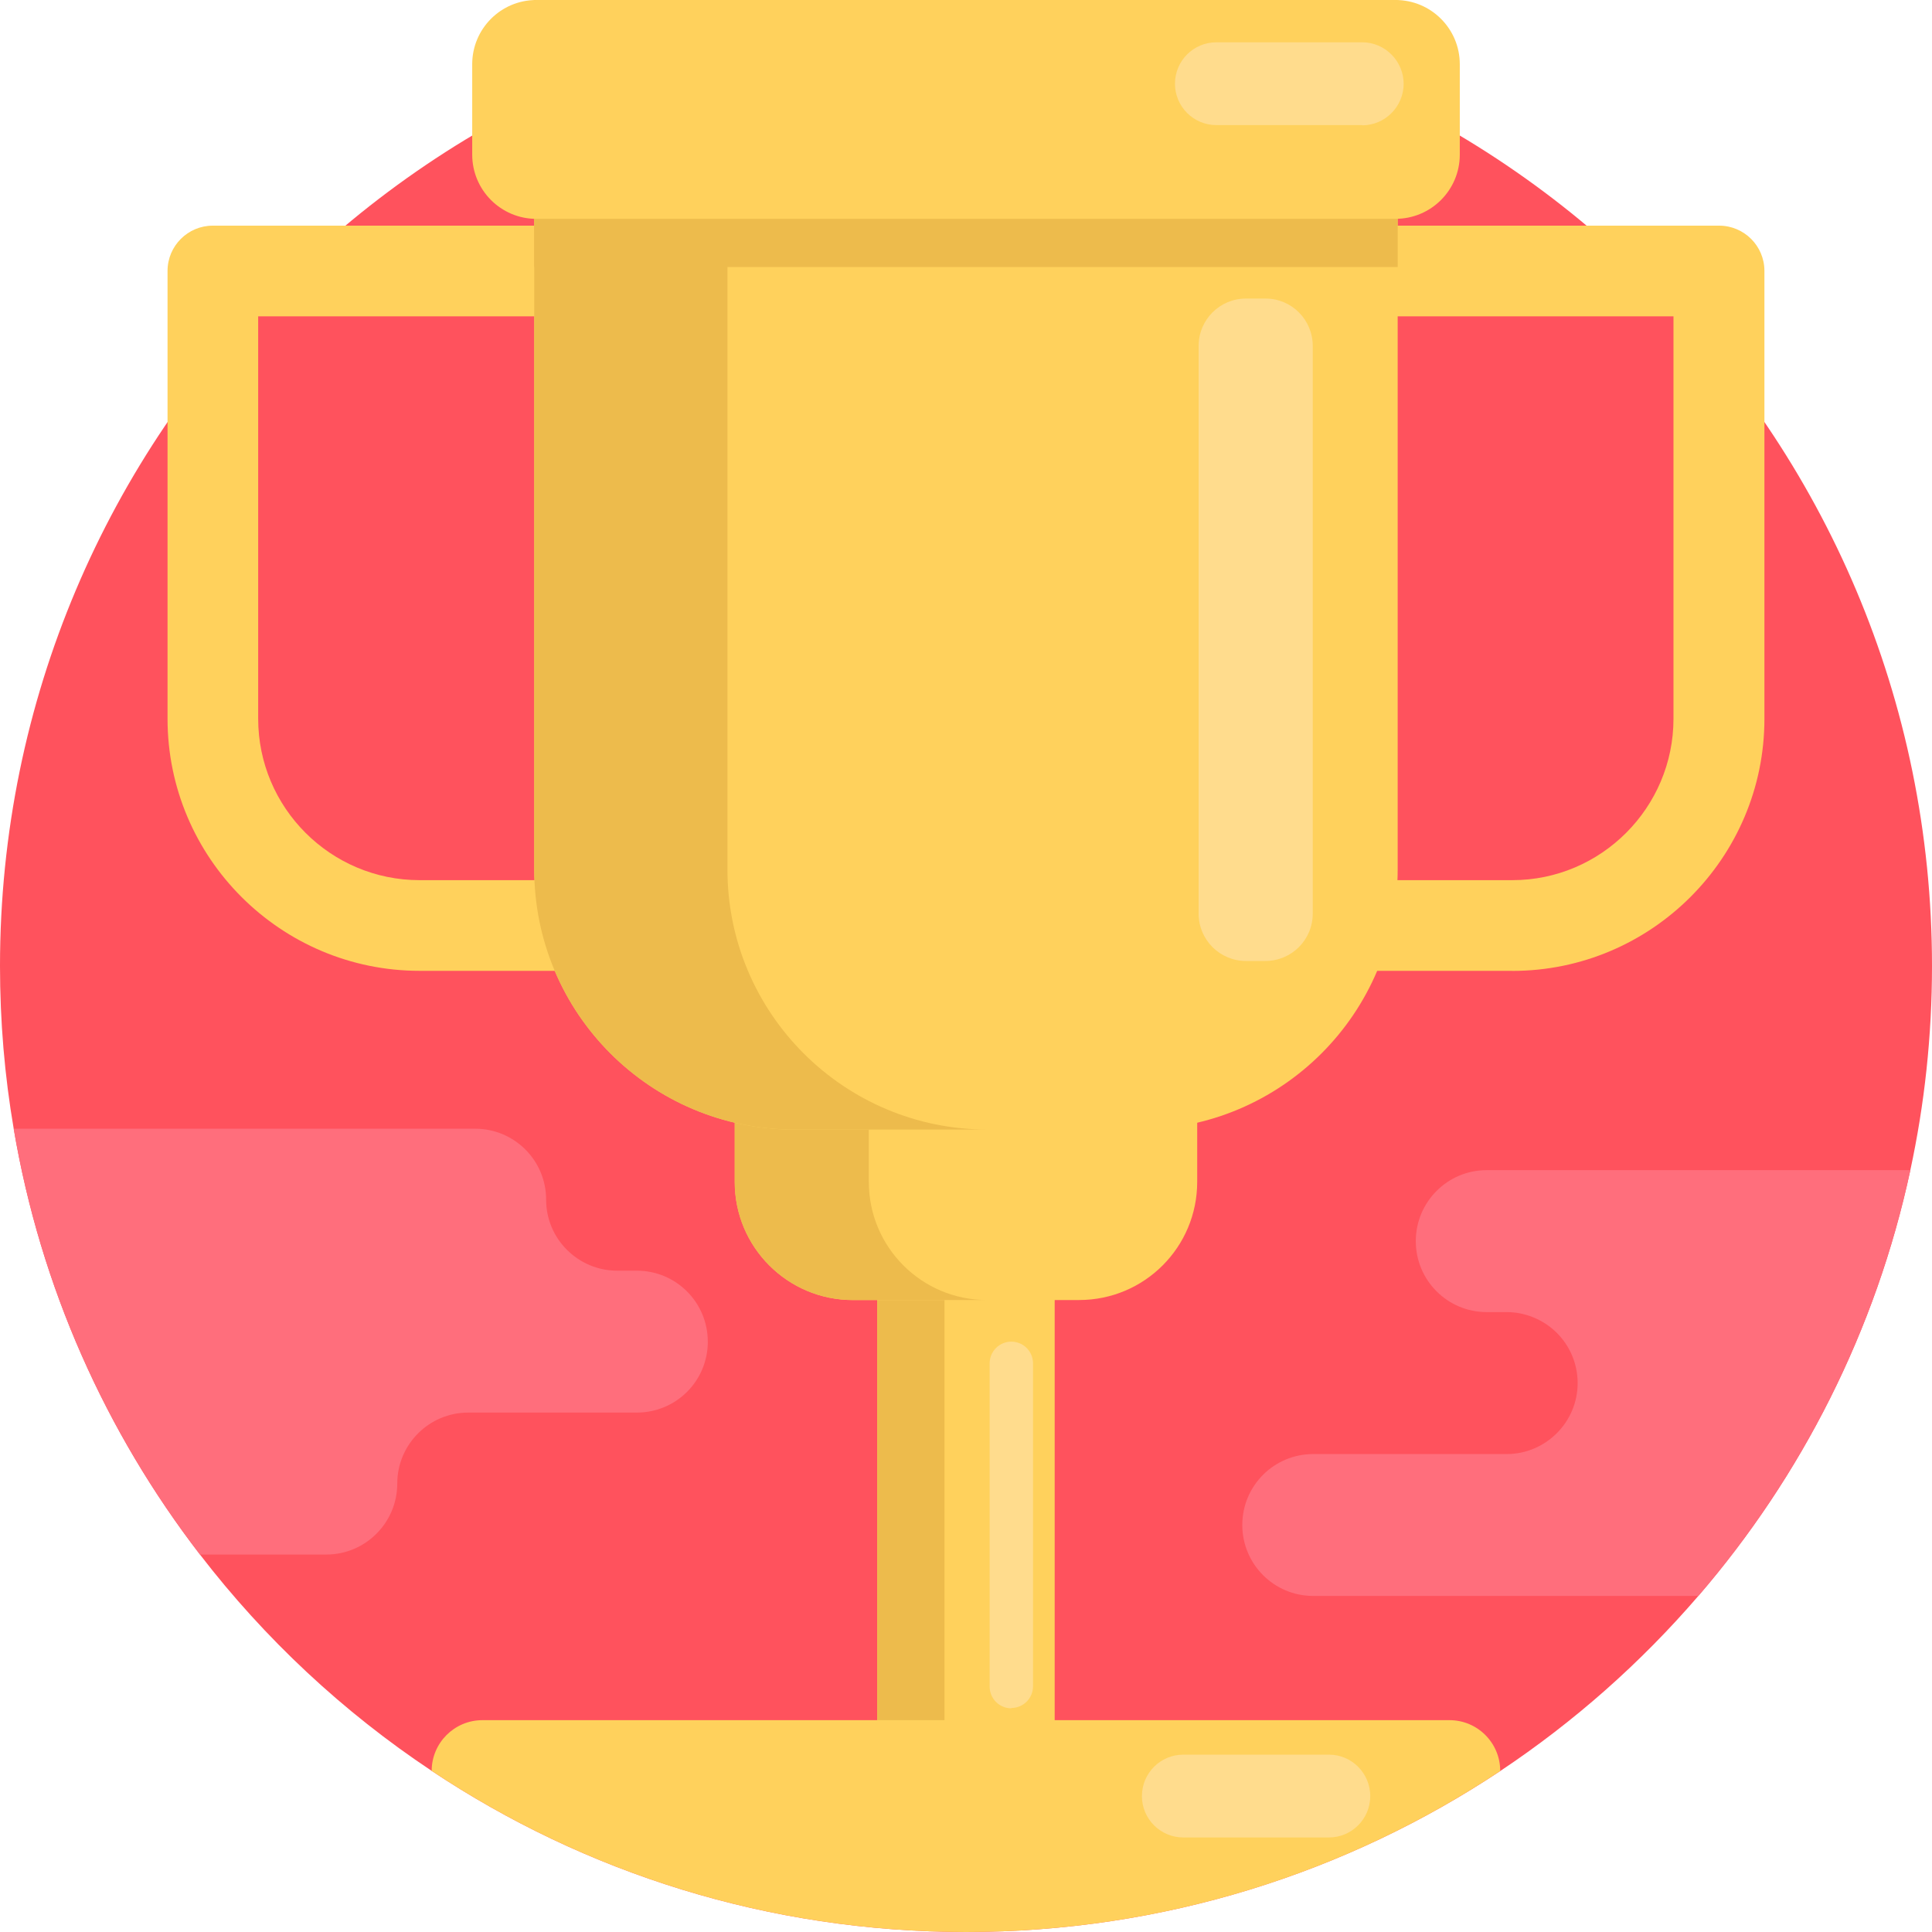
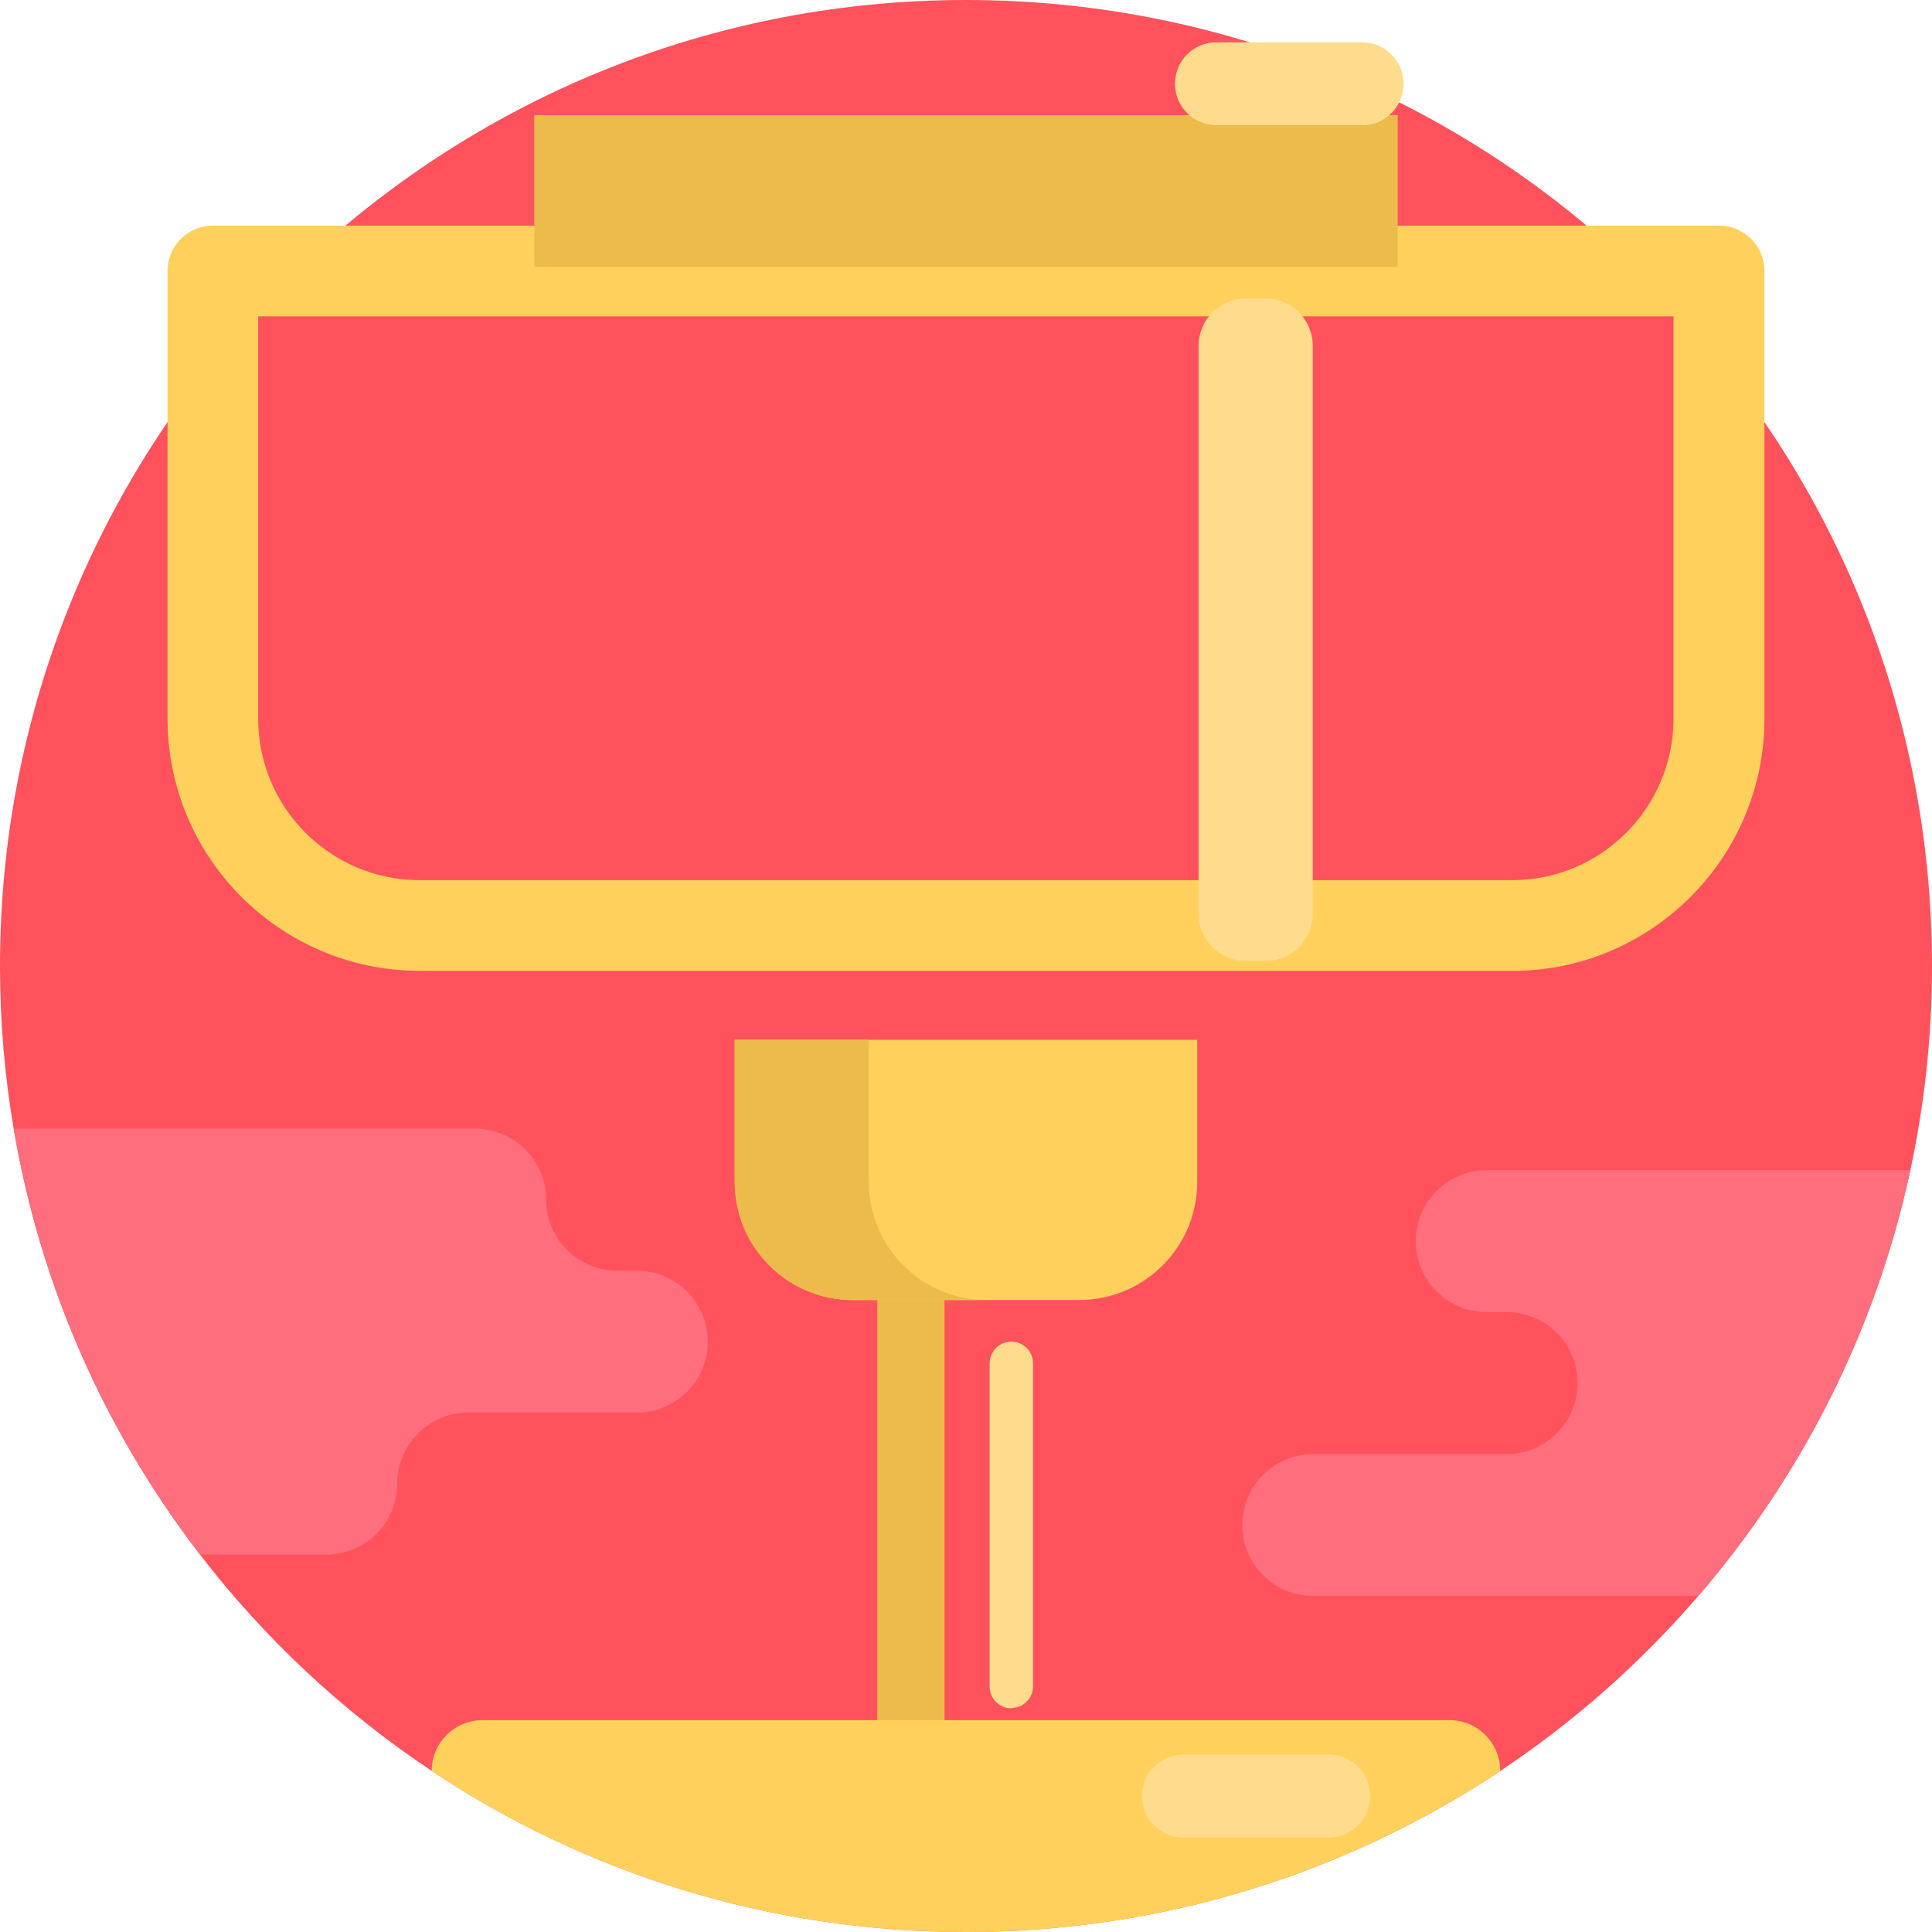
<svg xmlns="http://www.w3.org/2000/svg" viewBox="0 0 512 512">
  <path d="M512 256c0 18.57-1.98 36.66-5.74 54.1-9.13 42.5-28.8 81.07-56.18 112.84-15.28 17.75-32.95 33.38-52.5 46.4C357 496.28 308.34 512 256 512c-52.36 0-101.04-15.7-141.6-42.7-23.47-15.6-44.23-35-61.4-57.32C28.08 379.6 10.74 341.1 3.63 299.12 1.23 285.1 0 270.7 0 256 0 114.62 114.6 0 256 0s256 114.6 256 256z" fill="#FF525D" />
  <path d="M506.26 310.1c-9.13 42.5-28.82 81.07-56.18 112.84H348c-10.37 0-18.78-8.42-18.78-18.8 0-5.2 2.1-9.9 5.5-13.3 3.4-3.4 8.1-5.5 13.3-5.5h51.27c10.3 0 18.8-8.42 18.8-18.8 0-5.2-2.1-9.9-5.5-13.3s-8.2-5.52-13.3-5.52H394c-10.4 0-18.8-8.42-18.8-18.8 0-5.2 2.1-9.9 5.5-13.3 3.4-3.42 8.1-5.52 13.3-5.52h112.2zm-318.68 45.45c0 5.2-2.1 9.9-5.5 13.3-3.4 3.4-8.12 5.5-13.3 5.5h-44.7c-10.37 0-18.8 8.43-18.8 18.8s-8.42 18.82-18.8 18.82H53C28.08 379.6 10.74 341.1 3.63 299.12h122.3c10.4 0 18.8 8.43 18.8 18.8 0 5.2 2.1 9.9 5.52 13.3 3.4 3.4 8.1 5.52 13.3 5.52h5.22c10.4 0 18.8 8.42 18.8 18.8z" fill="#FF6E7C" />
-   <path fill="#FFD15C" d="M232.5 326.3h47v142.1h-47z" />
  <path fill="#EDBB4C" d="M232.5 326.3h17.8v142.1h-17.8z" />
  <path d="M268.02 452.72c-3.18 0-5.75-2.57-5.75-5.74v-85.7c0-3.16 2.57-5.73 5.75-5.73 3.17 0 5.74 2.57 5.74 5.74v85.6c0 3.17-2.57 5.74-5.74 5.74z" fill="#FFDC8D" />
  <path d="M397.57 469.3v.03C357.02 496.3 308.35 512 256 512c-52.36 0-101.04-15.7-141.6-42.7 0-7.42 6.03-13.44 13.45-13.44h256.28c7.42 0 13.44 6.02 13.44 13.44zm3.23-212.02H111.2c-36.83 0-66.8-29.97-66.8-66.8V71.8c0-6.63 5.38-12 12-12h399.17c6.64 0 12.02 5.37 12.02 12v118.7c0 36.83-30 66.8-66.8 66.8zM68.42 83.83v106.64c0 23.6 19.2 42.78 42.77 42.78h289.6c23.5 0 42.7-19.2 42.7-42.78V83.83H68.4zm217.55 260.7h-59.95c-17.3 0-31.3-14.02-31.3-31.3v-37.66h122.55v37.65c0 17.3-14 31.3-31.3 31.3z" fill="#FFD15C" />
  <path d="M230.24 313.22v-37.66H194.7v37.66c0 17.3 14.03 31.3 31.32 31.3h35.53c-17.3 0-31.3-14-31.3-31.3z" fill="#EDBB4C" />
-   <path d="M370.4 0v230.4c0 38.1-30.85 68.95-68.93 68.95h-90.95c-38.07 0-68.94-30.86-68.94-68.94V0H370.4z" fill="#FFD15C" />
  <g fill="#EDBB4C">
-     <path d="M192.78 230.4V0h-51.2v230.4c0 38.1 30.87 68.95 68.94 68.95h51.2c-38.07 0-68.94-30.86-68.94-68.94z" />
    <path d="M141.58 30.5H370.4v40.26H141.58z" />
  </g>
-   <path d="M369.84 58h-227.7c-9.4 0-17-7.63-17-17.03V17.02c0-9.4 7.6-17.02 17-17.02h227.7c9.4 0 17.02 7.62 17.02 17.02v23.95c0 9.4-7.62 17.02-17.02 17.02z" fill="#FFD15C" />
  <path d="M361 33.15h-38.65c-6.06 0-10.97-4.9-10.97-10.97 0-6.06 4.9-10.97 10.97-10.97H361c6.07 0 10.98 5 10.98 11s-4.9 11-10.98 11zm-8.75 453.8H313.6c-6.07 0-10.98-4.92-10.98-10.97 0-6.06 4.9-10.98 10.97-10.98h38.6c6.03 0 10.94 4.92 10.94 10.98 0 6.05-4.9 10.97-10.97 10.97zM335.4 254.67h-5.2c-6.94 0-12.55-5.62-12.55-12.54V91.66c0-6.92 5.6-12.54 12.54-12.54h5.2c6.9 0 12.5 5.62 12.5 12.54v150.47c0 6.92-5.6 12.54-12.57 12.54z" fill="#FFDC8D" />
</svg>